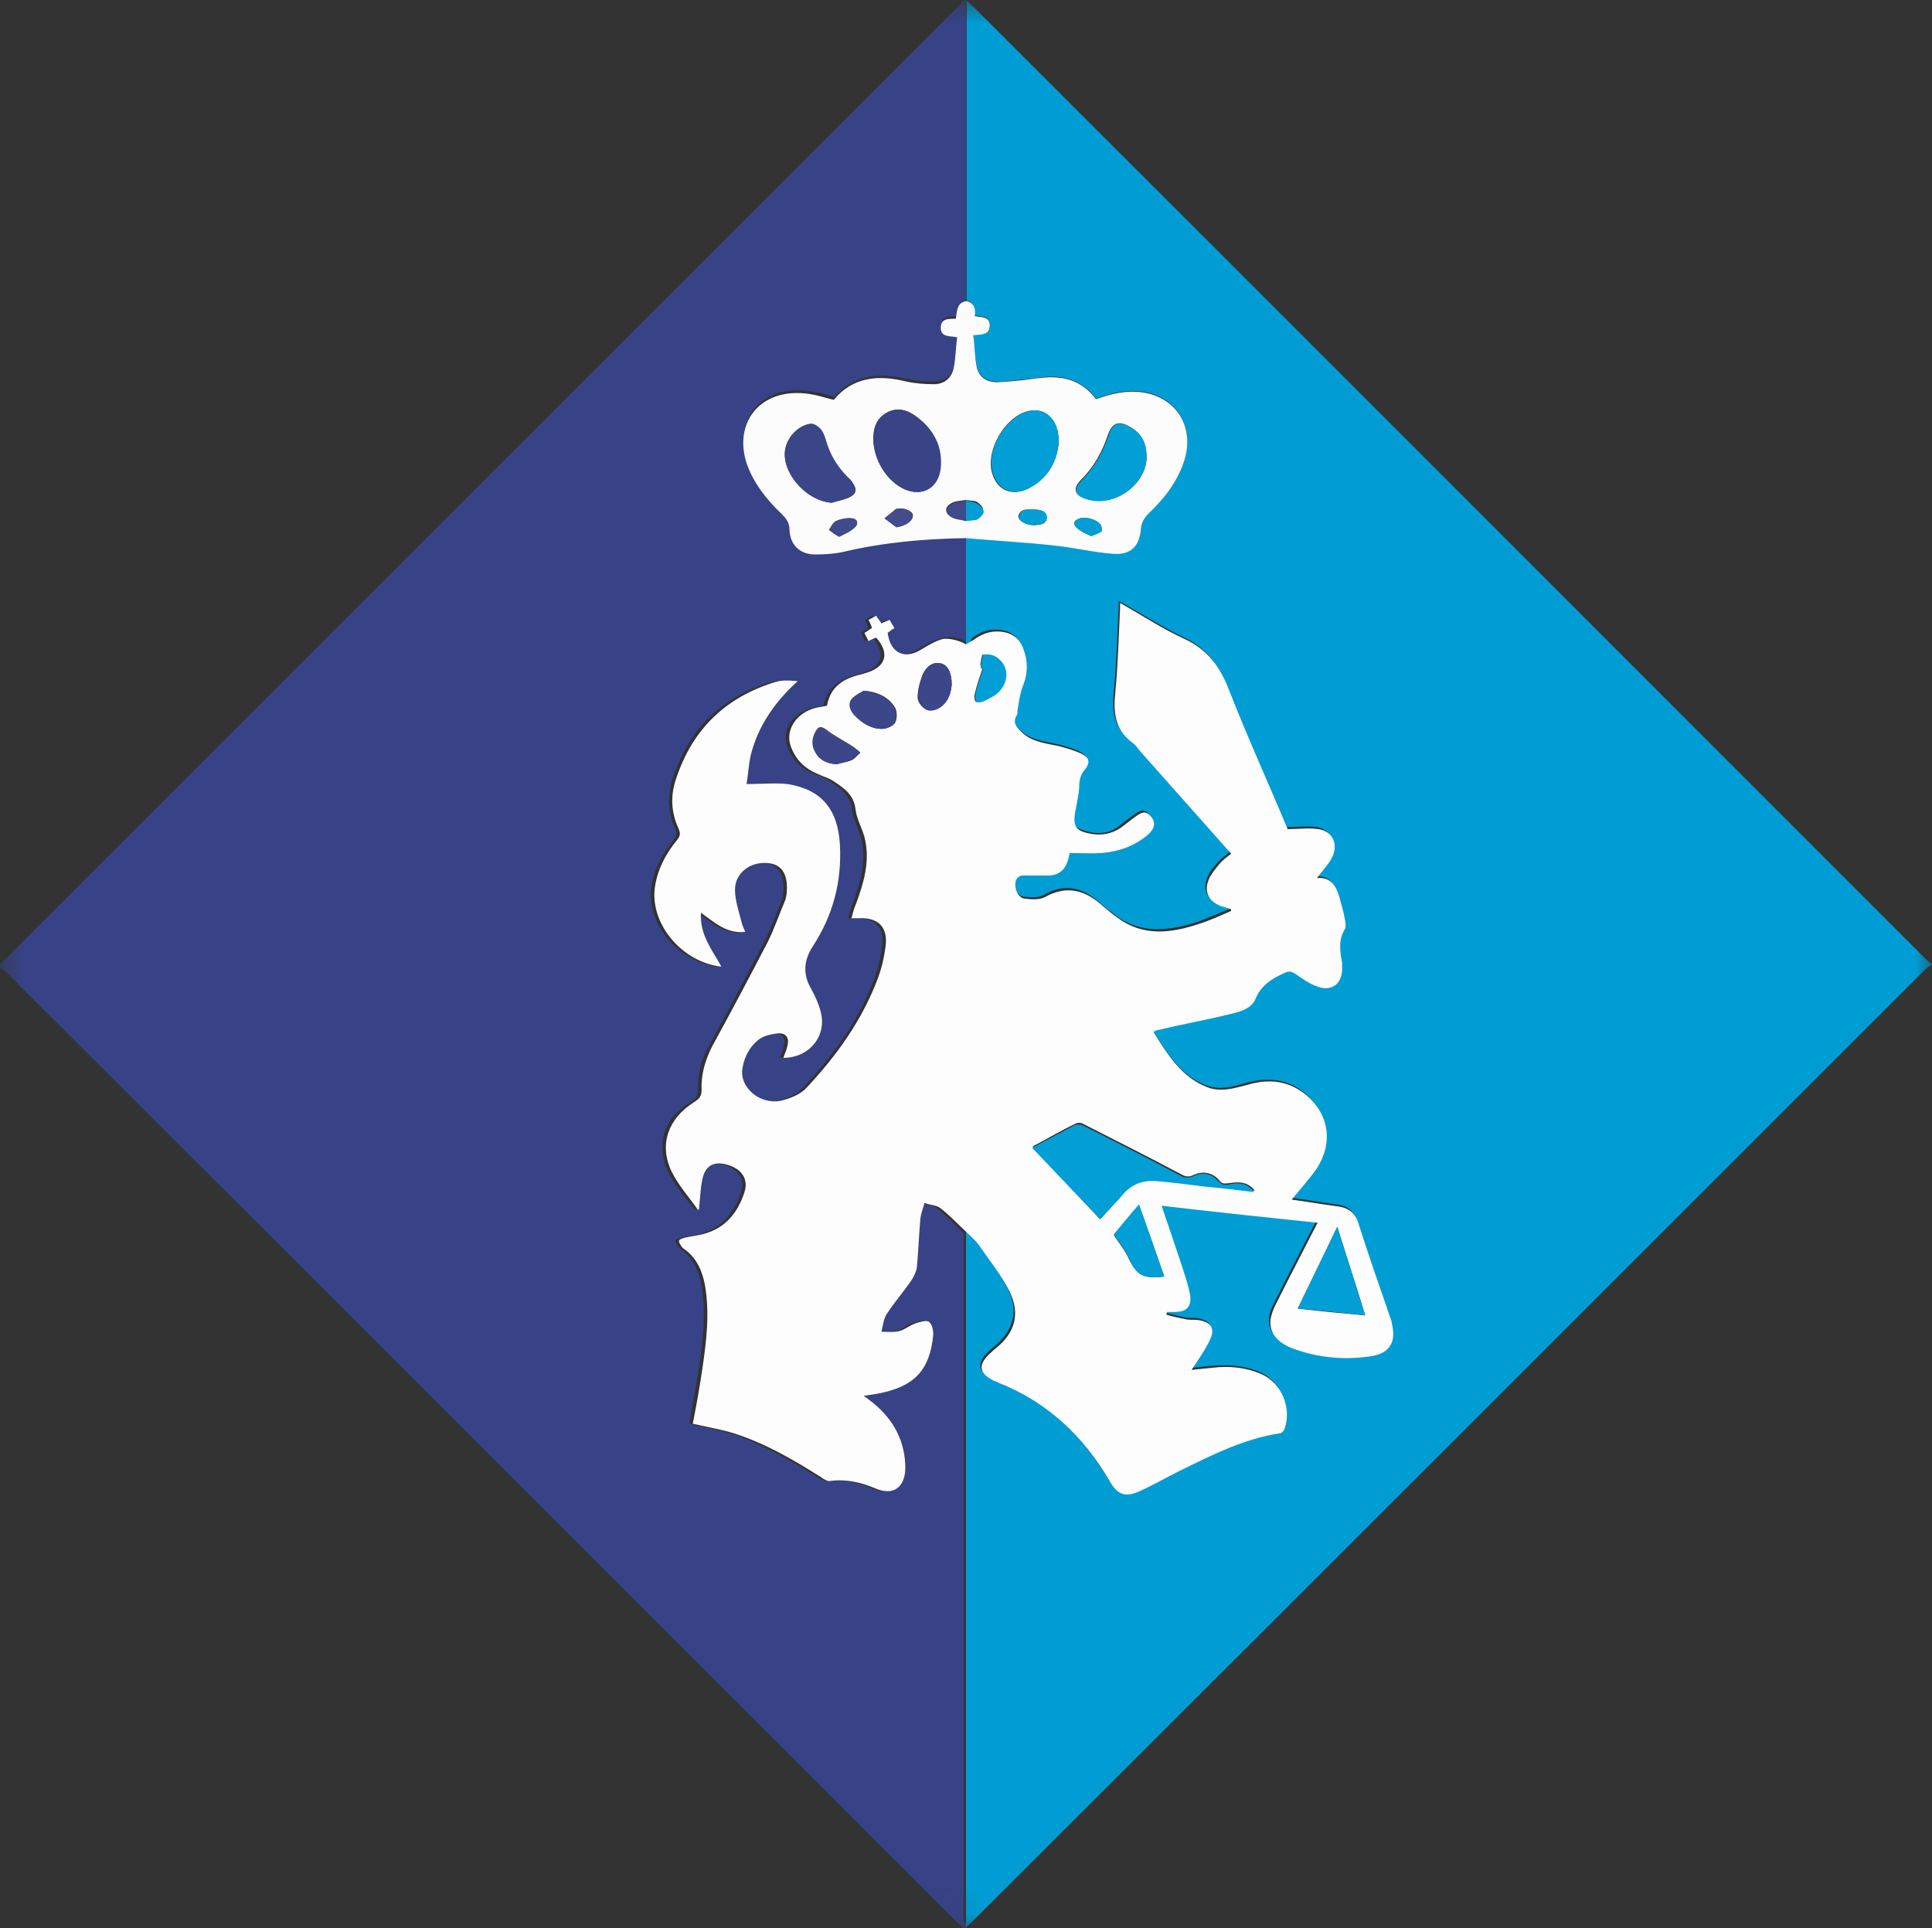
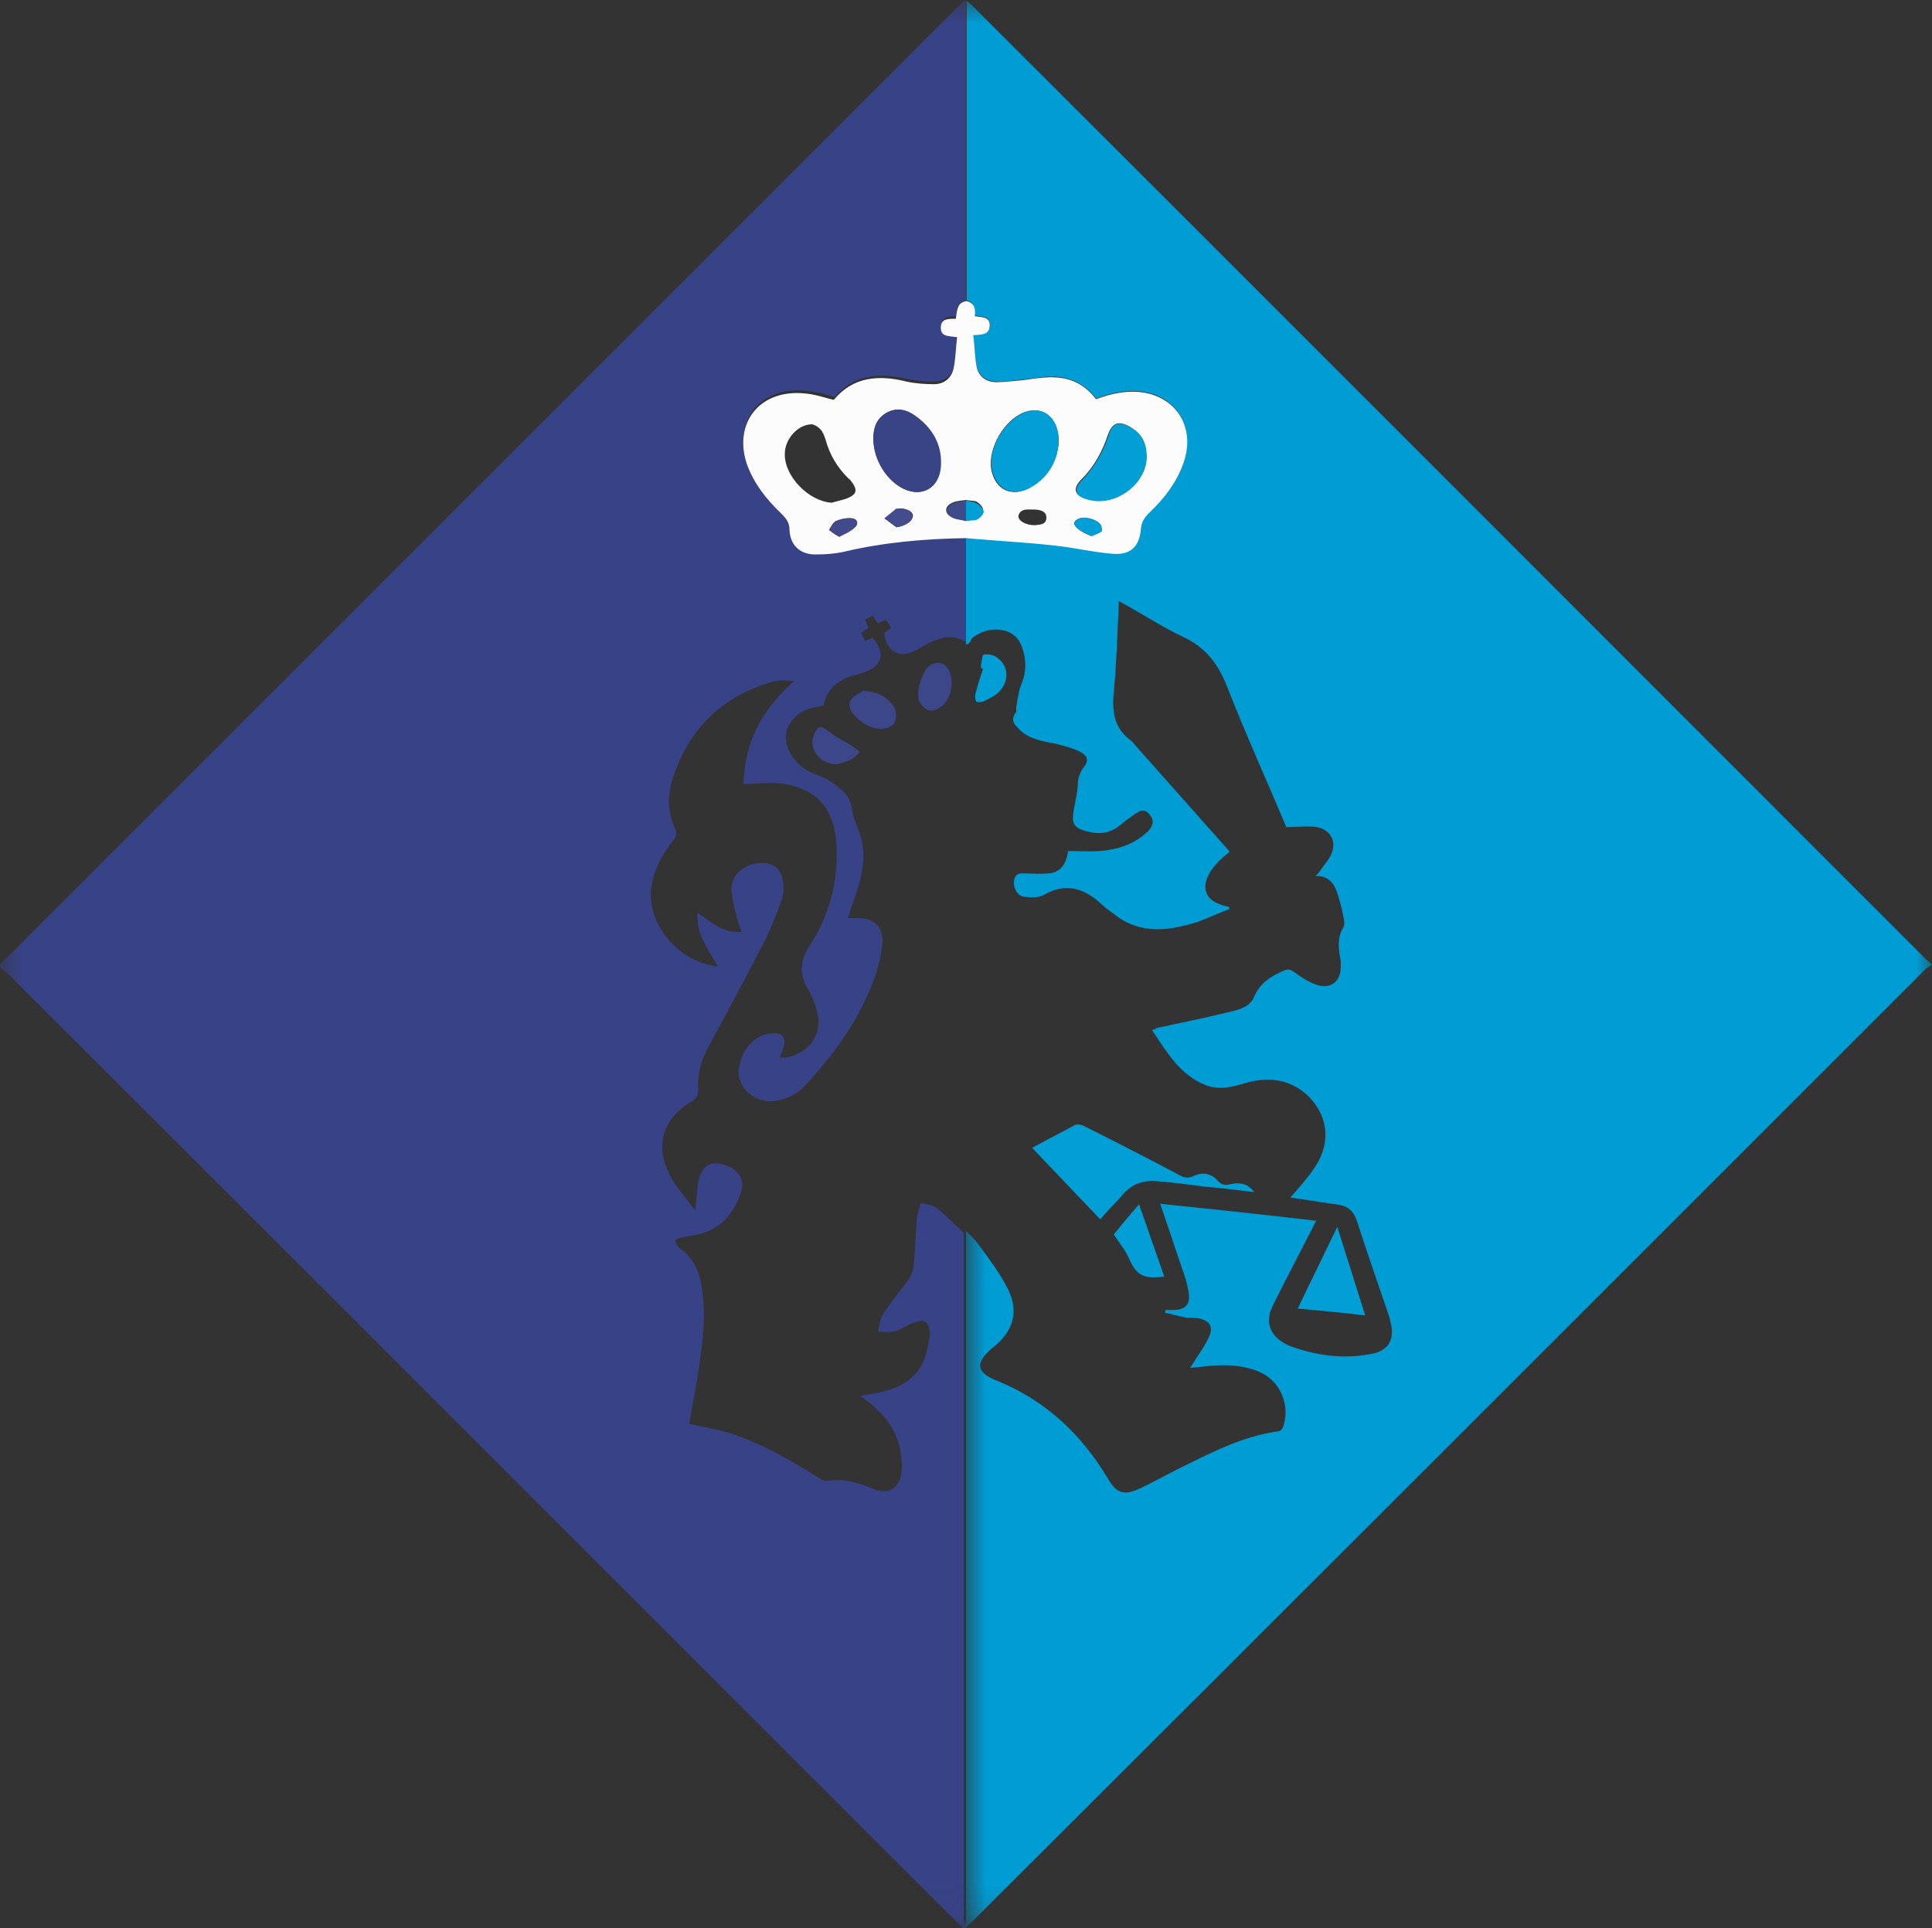
<svg xmlns="http://www.w3.org/2000/svg" xmlns:xlink="http://www.w3.org/1999/xlink" height="58.054" viewBox="0 0 58.168 58.054" width="58.168">
  <rect x="0" y="0" width="58.168" height="58.054" fill="#333333" stroke="none" />
  <defs>
    <path id="a" d="m0 0h29.104v58.054h-29.104z" fill-rule="evenodd" />
    <mask id="b" maskUnits="userSpaceOnUse">
      <path d="m0 0h58.168v58.054h-58.168z" />
      <use fill="#fff" xlink:href="#a" />
    </mask>
    <path id="c" d="m29.084.02h29.084v58.004h-29.084v-58.004z" fill-rule="evenodd" />
    <mask id="d" maskUnits="userSpaceOnUse">
-       <path d="m0 0h58.168v58.054h-58.168z" />
+       <path d="m0 0h58.168v58.054z" />
      <use fill="#fff" xlink:href="#c" />
    </mask>
  </defs>
  <use fill="none" xlink:href="#a" />
  <g mask="url(#b)">
    <path d="m29.104 58.045c-.041 0-.082.021-.103 0-.062-.041-.103-.103-.164-.144-9.537-9.537-19.075-19.075-28.612-28.592-.062-.062-.144-.123-.226-.185v-.103c.062-.062.123-.103.185-.164l28.612-28.612.246-.246h.041v9.066c-.287.041-.287.246-.287.451-.205.021-.451 0-.451.267 0 .287.246.246.492.287-.021.308-.041.615-.103.923-.062.308-.287.492-.595.492-.287 0-.574-.021-.841-.082-.841-.185-1.6-.123-2.174.554-.205-.062-.369-.123-.554-.144-.185-.041-.369-.062-.554-.062-1.21 0-1.907.964-1.518 2.113.205.615.595 1.087 1.046 1.518.144.144.246.287.246.492.021.472.308.738.779.738.287 0 .574-.021.861-.082 1.21-.287 2.441-.369 3.671-.41v3.22c-.267-.164-.554-.205-.82-.103-.226.062-.431.185-.636.308-.533.308-.943.123-1.026-.492.062-.041.123-.082.205-.144-.041-.082-.103-.164-.144-.246-.082.041-.164.062-.246.103-.062-.082-.103-.144-.164-.226-.082.041-.164.082-.226.123.041.082.062.164.103.246-.082.041-.144.103-.226.144l.123.246c.103-.041.164-.062.226-.103.39.451.308.861-.246 1.046-.062.021-.144.041-.205.062-.513.123-.923.39-1.026.943-.123.021-.226.041-.328.062-.595.144-.943.677-.759 1.169.144.39.41.656.8.82.164.062.349.123.492.226.308.205.615.431.656.861.041.308.205.595.287.902.144.677-.041 1.292-.267 1.907-.062.144-.082.287-.144.451h.246c.574-.021.861.287.779.861-.041.308-.103.595-.205.882-.451 1.292-1.251 2.379-2.174 3.364-.185.205-.492.328-.779.39-.656.123-1.251-.41-1.149-.985.062-.369.226-.697.554-.902.144-.103.349-.144.513-.144.226-.021.349.144.287.369-.021.123-.082.246-.123.369.779 0 1.313-.656 1.128-1.374-.062-.246-.164-.492-.287-.697-.267-.451-.226-.882.062-1.313.595-.923.861-1.928.8-3.036-.062-1.046-.554-1.661-1.579-1.825-.39-.062-.779 0-1.231 0 .041-.246.041-.554.123-.861.205-.902.718-1.62 1.415-2.236-.226-.021-.451-.041-.656.021-1.497.431-2.502 1.395-2.995 2.892-.164.513-.164 1.026.062 1.518.062.144.062.226-.041.349-.349.451-.615.923-.677 1.497-.103 1.087.861 2.195 2.01 2.318-.267-.492-.656-.943-.615-1.62.431.287.779.636 1.333.574-.041-.103-.082-.185-.103-.267-.082-.328-.185-.677-.205-1.005-.021-.472.451-.82.964-.8.431.021.636.328.595.861 0 .082-.021.164-.041.246-.164.431-.328.861-.533 1.272-.554 1.067-1.108 2.113-1.682 3.159-.226.41-.328.841-.308 1.292 0 .185-.062.287-.226.369-.8.472-1.067 1.272-.677 2.092.185.41.513.759.779 1.128 0 .021.041.021.041.021.041-.308.041-.615.103-.902.103-.431.349-.574.759-.451.431.123.636.431.513.82-.205.636-.595 1.108-1.272 1.272-.185.041-.349.062-.533.103-.062.021-.144.041-.164.082-.021.041.021.123.062.164.021.041.062.082.103.103.369.267.533.656.615 1.087.144.841.041 1.682-.082 2.523-.082.554-.205 1.128-.287 1.641.41.103.82.164 1.231.287.943.308 1.805.8 2.646 1.333.082.041.185.123.267.103.472-.082.923.041 1.354.226.533.226.882-.021.902-.595.021-.841-.328-1.477-.985-1.99-.082-.062-.164-.123-.267-.205.164-.021.287-.041.41-.062 1.087-.205 1.579-.677 1.682-1.784.021-.123-.041-.328-.144-.39-.082-.062-.267.021-.41.062-.164.062-.308.185-.472.226-.164.041-.349.021-.533.021.041-.164.062-.369.144-.513.226-.349.492-.677.738-1.005.082-.123.185-.287.185-.431.062-.492.062-.985.103-1.456.021-.164.082-.328.123-.472.164.041.369.062.492.164.287.226.533.492.8.738v20.736c.082.041.082.123.082.185" fill="#374386" fill-rule="evenodd" />
  </g>
  <use fill="none" xlink:href="#c" />
  <g mask="url(#d)">
    <path d="m29.084 19.403v-3.22c.902.082 1.784.123 2.687.226.574.062 1.149.205 1.743.246.533.041.8-.226.841-.759.021-.205.103-.328.246-.472.451-.431.861-.923 1.046-1.538.308-.985-.164-1.866-1.128-2.072-.513-.103-1.026 0-1.518.185-.308-.41-.738-.636-1.231-.656-.328-.021-.656.062-.964.082-.267.021-.533.082-.8.062-.308 0-.533-.164-.595-.451-.062-.308-.082-.636-.103-.964.267-.021.492 0 .492-.267.021-.308-.246-.267-.451-.308 0-.205 0-.39-.246-.451v-9.025c.062.041.103.103.164.144 9.578 9.558 19.136 19.136 28.715 28.715.041.041.103.082.185.164-.082.062-.164.103-.205.144-9.558 9.558-19.116 19.116-28.694 28.674-.062.062-.123.103-.185.164v-20.962c.123.123.246.246.349.369.328.451.677.902.923 1.395.328.677.144 1.251-.431 1.723-.062.041-.123.103-.164.144-.369.349-.328.615.123.82.041.021.082.041.144.062 1.456.595 2.523 1.6 3.323 2.933.246.431.472.533.923.328.41-.185.8-.41 1.21-.615.964-.472 1.928-.985 3.015-1.128.041 0 .103-.062.123-.103.246-.636-.062-1.415-.697-1.682-.472-.205-.964-.226-1.477-.185-.205.021-.431.041-.615.062.185-.308.41-.595.554-.902.164-.328.041-.533-.328-.595-.123-.021-.246 0-.369-.021-.205-.041-.41-.103-.615-.144 0-.021.021-.062.021-.082h.226c.349 0 .513-.144.472-.492-.041-.287-.123-.554-.226-.82-.205-.615-.41-1.231-.636-1.887 1.579.164 3.118.328 4.697.513-.431.841-.861 1.661-1.272 2.482-.062.144-.144.287-.144.431-.041.369.185.677.636.861.779.287 1.579.39 2.379.246.574-.082.779-.431.636-.985-.021-.062-.021-.103-.041-.164-.328-.943-.656-1.907-.964-2.851-.103-.328-.287-.472-.615-.513-.472-.062-.923-.144-1.395-.205.267-.308.533-.595.759-.943.492-.759.369-1.6-.308-2.195-.513-.431-1.108-.492-1.743-.328-.41.123-.82.246-1.251.082-.779-.308-1.169-.985-1.62-1.661.082-.021.123-.041.144-.062.677-.144 1.374-.287 2.051-.451.349-.082.738-.144.882-.492.185-.431.513-.615.882-.779.123-.062.205-.041.328.041.185.144.41.287.636.369.431.164.759-.062.759-.533v-.164c-.062-.349-.123-.697.082-1.026.041-.082.021-.205 0-.308-.041-.226-.103-.451-.164-.656-.103-.349-.287-.595-.677-.574.082-.082.164-.185.226-.287.082-.103.164-.205.226-.328.205-.39.021-.779-.41-.861-.287-.041-.595 0-.923 0-.574-1.374-1.21-2.769-1.764-4.184-.267-.697-.636-1.21-1.333-1.538-.656-.308-1.272-.718-1.949-1.087v.144c-.041.841-.062 1.702-.144 2.543-.062.595-.021 1.128.513 1.518.082.062.123.144.205.226.923 1.046 1.846 2.072 2.769 3.118-.123.103-.246.205-.349.308-.103.123-.226.246-.287.39-.205.39-.082.738.328.882.103.041.185.062.287.082 0 .021 0 .041.021.062-.328.123-.636.267-.964.39-.861.267-1.702.39-2.482-.205-.123-.103-.267-.185-.39-.308-.533-.492-1.087-.697-1.784-.287-.164.082-.39.062-.595.041-.205-.041-.328-.328-.267-.533s.226-.164.39-.164c.205 0 .39.021.595 0 .246 0 .431-.123.533-.328.062-.123.082-.267.103-.349.328 0 .636.021.943 0 .533-.041 1.005-.185 1.415-.554.205-.185.246-.369.082-.554-.164-.205-.328-.082-.472.021-.144.103-.287.205-.431.328-.287.226-.615.267-.985.164-.39-.103-.451-.226-.39-.615.041-.246.103-.492.123-.738 0-.205.041-.369.164-.554.185-.205.144-.369-.103-.492-.205-.103-.451-.164-.677-.226-.39-.082-.8-.123-1.108-.41-.144-.144-.328-.287-.144-.533.041-.041 0-.123.021-.185.041-.226.062-.451.144-.656.164-.39.164-.759.021-1.149-.123-.328-.369-.492-.718-.513-.308-.021-.554.082-.8.267-.021.123-.082.144-.164.185" fill="#009dd5" fill-rule="evenodd" />
  </g>
  <g fill-rule="evenodd">
-     <path d="m29.289 19.28c-.062.041-.144.082-.205.123-.246-.144-.533-.185-.697-.164-.226.062-.431.185-.636.308-.513.328-.944.123-1.026-.492.062-.041.123-.103.205-.144-.062-.103-.103-.164-.144-.246-.103.041-.164.062-.246.103-.062-.082-.103-.144-.164-.226-.082.041-.144.082-.226.123.041.082.082.164.103.246-.082.041-.144.103-.226.144.041.103.082.164.123.246.082-.041.164-.082.226-.103.41.451.308.861-.246 1.046-.062.021-.144.041-.205.062-.533.123-.923.369-1.026.943-.123.021-.226.041-.328.062-.595.144-.944.677-.759 1.169.144.39.41.656.8.82.164.082.349.123.492.226.308.205.615.41.656.861.041.308.226.595.287.902.144.656-.041 1.292-.267 1.907-.062.144-.103.287-.144.451h.246c.574-.021.861.287.779.861-.041.308-.103.595-.205.882-.472 1.292-1.251 2.379-2.174 3.364-.185.205-.513.328-.779.39-.636.123-1.251-.41-1.149-.984.062-.369.246-.698.554-.903.144-.082.328-.123.513-.143.246-.021.349.143.287.369-.021.123-.082.246-.123.369.779 0 1.313-.656 1.128-1.374-.062-.246-.164-.472-.287-.697-.267-.451-.226-.882.062-1.313.595-.923.861-1.928.8-3.036-.062-1.067-.554-1.661-1.579-1.825-.258-.027-.524-.018-.8-.009-.141.005-.285.009-.431.009.041-.246.062-.574.123-.861.226-.902.738-1.62 1.415-2.236-.226-.021-.451-.041-.656.021-1.497.451-2.502 1.415-2.995 2.892-.185.513-.164 1.026.062 1.518.062.144.062.226-.041.349-.349.431-.615.923-.677 1.497-.103 1.087.861 2.195 2.01 2.318-.055-.102-.116-.202-.176-.303-.233-.386-.471-.781-.439-1.318.056.04.111.081.165.12.36.266.687.507 1.168.454-.041-.103-.082-.185-.103-.267-.082-.328-.205-.677-.205-1.005 0-.492.451-.841.964-.8.431.021.636.328.595.861 0 .082-.021.164-.041.246-.185.431-.328.861-.533 1.272-.554 1.067-1.108 2.113-1.682 3.159-.205.41-.328.841-.308 1.292 0 .185-.062.267-.226.369-.779.492-1.067 1.272-.677 2.092.205.41.513.759.779 1.128 0 .021.041.021.041.021.041-.308.041-.615.103-.902.082-.431.349-.574.759-.451.431.123.636.431.513.82-.205.636-.595 1.108-1.272 1.272-.185.041-.349.062-.533.103-.062.021-.144.041-.164.082-.02.041.02.102.062.164.021.041.062.082.103.103.369.267.533.656.615 1.087.144.861.041 1.682-.082 2.523-.082.554-.185 1.128-.287 1.641.431.103.841.164 1.231.287.964.308 1.805.8 2.646 1.333.082.062.185.123.267.103.472-.062.923.041 1.354.226.533.226.882-.021.902-.595 0-.82-.349-1.477-.984-1.99-.082-.062-.164-.123-.267-.205.164-.021.287-.041.41-.062 1.087-.205 1.579-.677 1.682-1.784 0-.144-.041-.328-.144-.39-.103-.041-.287.02-.41.062-.164.062-.308.185-.472.226-.123.031-.257.027-.394.023-.046-.001-.093-.003-.139-.003.041-.185.062-.369.144-.513.226-.349.492-.656.738-1.005.082-.123.164-.287.185-.431.041-.472.062-.964.103-1.456.021-.164.082-.308.123-.472.164.062.369.062.492.164.287.226.533.492.8.738.123.123.246.226.349.369.308.451.677.902.923 1.395.328.677.164 1.251-.431 1.723-.062.041-.103.103-.164.144-.369.349-.328.595.123.82.062.021.103.041.144.062 1.456.574 2.543 1.6 3.323 2.933.246.431.472.533.923.328.41-.185.8-.41 1.21-.615.964-.472 1.928-.964 3.015-1.128.041 0 .103-.062.123-.103.246-.615-.062-1.415-.697-1.682-.472-.205-.964-.246-1.477-.185l-.615.062c.205-.308.41-.595.554-.902.164-.328.041-.533-.328-.595-.123-.021-.246 0-.369-.021-.205-.041-.41-.082-.615-.144 0-.021.021-.062.021-.082h.226c.349 0 .513-.144.472-.492-.041-.267-.144-.554-.226-.82-.205-.615-.41-1.231-.636-1.887 1.579.185 3.118.349 4.697.513-.431.841-.861 1.661-1.272 2.482-.062.123-.123.287-.144.431-.041.39.185.677.636.861.759.287 1.559.369 2.379.246.574-.082.779-.431.636-.984 0-.062-.021-.103-.041-.164-.328-.943-.656-1.887-.964-2.851-.103-.328-.308-.472-.615-.513-.472-.062-.943-.144-1.395-.205.267-.328.533-.615.759-.943.492-.759.369-1.62-.308-2.195-.513-.431-1.108-.513-1.743-.328-.048.012-.095.024-.143.037-.363.095-.728.19-1.108.045-.779-.308-1.19-.984-1.62-1.661.062-.041.103-.062.144-.062.677-.164 1.374-.287 2.051-.451.328-.082.738-.144.882-.492.164-.41.513-.615.882-.779.123-.062.205-.041.328.041.205.144.41.287.636.369.431.164.759-.062.759-.533v-.164c-.062-.349-.123-.697.082-1.026.041-.082.021-.205 0-.308-.041-.226-.103-.431-.164-.656-.103-.369-.287-.615-.677-.574.062-.082.144-.185.226-.287.082-.103.164-.205.226-.328.205-.41.021-.8-.41-.861-.189-.027-.388-.018-.595-.009-.107.005-.216.009-.328.009-.574-1.374-1.21-2.769-1.764-4.184-.267-.697-.636-1.21-1.333-1.538-.677-.308-1.292-.718-1.948-1.087v.144c-.041.841-.062 1.702-.144 2.543-.062.595-.021 1.128.513 1.518.082.062.144.144.205.226.923 1.046 1.846 2.072 2.769 3.118-.123.103-.246.185-.349.308-.103.123-.205.246-.287.39-.205.39-.082.718.328.882.103.021.185.062.287.082.021.021.021.041.021.062-.328.144-.636.287-.964.39-.861.287-1.702.39-2.482-.205-.144-.103-.267-.205-.39-.308-.533-.492-1.087-.677-1.784-.287-.164.082-.41.062-.595.041-.205-.021-.328-.328-.267-.533.053-.176.197-.171.327-.166.021.001.042.002.062.002h.595c.226 0 .431-.103.533-.328.062-.123.082-.246.103-.349.111 0 .22.002.327.005.21.005.413.009.617-.005.533-.041 1.005-.205 1.415-.554.205-.185.246-.369.082-.554-.161-.202-.322-.086-.464.015l-.008.005c-.144.103-.287.226-.431.328-.308.205-.636.246-.984.164-.369-.082-.451-.226-.39-.615.041-.246.103-.492.123-.738 0-.205.021-.39.164-.554.185-.226.144-.369-.103-.492-.226-.103-.451-.164-.677-.226-.39-.082-.8-.123-1.108-.41l-.02-.02c-.138-.137-.281-.279-.124-.514.021-.041 0-.123.021-.185.041-.226.062-.451.144-.656.164-.39.164-.779.021-1.149-.123-.328-.369-.492-.718-.513-.308-.021-.554.082-.8.267zm.287.861c-.021-.021-.021-.021-.041-.021 0-.041 0-.062-.021-.103.021-.103.041-.308.082-.308.144 0 .287.021.39.082.369.246.39.718.062 1.046-.123.123-.308.205-.472.287-.062.021-.185.021-.205 0-.041-.062-.041-.164-.021-.246.062-.246.144-.492.226-.738zm-1.251-.164c.205.041.328.267.328.636-.021.226-.082.513-.349.677-.103.082-.308.123-.41.082-.123-.062-.267-.226-.267-.369 0-.226.062-.451.144-.677.123-.287.349-.41.554-.349zm-2.318.82c-.082.062-.246.123-.349.246-.123.164-.041.369.103.513.205.226.472.39.8.39.144 0 .328-.082.39-.185.062-.123.062-.328 0-.451-.185-.308-.492-.472-.944-.513zm-.369 2.092c-.144.062-.308.082-.451.123-.287-.021-.492-.123-.615-.328-.103-.205-.123-.431 0-.636.103-.185.185-.164.349-.041.226.164.472.287.718.451.103.062.185.144.267.205-.103.082-.164.185-.267.226zm7.486 13.824c.226-.267.472-.492.677-.759.267-.349.636-.472 1.067-.431.472.041.964.123 1.436.164.472.062.943.103 1.477.164-.226-.287-.513-.267-.779-.226-.144.021-.226.021-.308-.103-.205-.226-.492-.267-.759-.144-.164.082-.267.041-.41-.041-.964-.513-1.949-1.005-2.913-1.497-.062-.041-.185-.041-.246 0-.431.205-.841.451-1.272.677.656.738 1.333 1.456 2.031 2.195zm1.928 1.723c-.246-.718-.492-1.415-.759-2.154-.287.349-.533.656-.759.902.164.267.349.472.451.718.246.492.431.615 1.067.533zm5.21-1.497c.287.923.574 1.784.841 2.666-.697-.062-1.354-.123-2.031-.205.39-.8.779-1.6 1.19-2.461z" fill="#fdfdfd" />
    <path d="m29.351 9.517c.021-.205 0-.39-.246-.451-.287.041-.287.246-.328.533l-.039-0c-.196-.001-.413-.003-.413.267 0 .287.246.246.492.287-.041.308-.041.615-.103.923-.062.308-.287.492-.595.492-.267 0-.574-.021-.841-.082-.82-.205-1.6-.144-2.174.554-.185-.041-.369-.103-.554-.144-.185-.041-.369-.062-.554-.062-1.21 0-1.887.964-1.518 2.113.205.595.595 1.087 1.046 1.518.144.144.246.267.246.492.021.451.308.738.779.738.287 0 .595-.021.861-.082 1.21-.287 2.441-.39 3.671-.41.902.082 1.784.123 2.687.226.595.062 1.169.205 1.743.246.533.041.8-.226.841-.759.021-.205.103-.328.246-.472.451-.431.841-.923 1.046-1.538.328-.984-.164-1.866-1.128-2.072-.513-.103-1.026 0-1.518.185-.308-.41-.718-.636-1.231-.656-.244-.016-.502.019-.762.055-.067.009-.135.019-.202.027-.267.021-.533.062-.8.062-.308 0-.533-.164-.595-.451-.062-.308-.062-.636-.103-.964.246-.021.472 0 .492-.267.017-.249-.156-.27-.331-.29-.041-.005-.082-.01-.121-.017zm-2.133 5.21c-.513-.246-.923-.882-.923-1.518 0-.308.082-.595.39-.779.328-.185.636-.082.902.123.513.369.779.882.718 1.538-.041.595-.533.882-1.087.636zm4.656-1.395c.021-.738-.451-1.128-1.026-.923-.615.226-1.108 1.087-1.005 1.723.123.636.636.861 1.19.533.533-.308.8-.8.841-1.333zm2.646.431c0-.451-.164-.697-.451-.882-.369-.226-.574-.185-.718.226-.164.492-.41.943-.779 1.313-.308.308-.226.513.205.615.841.226 1.743-.492 1.743-1.272zm-8.943 1.21c-.164.082-.349.103-.533.164-.697-.041-1.436-.8-1.415-1.477 0-.41.349-.841.759-.882.103-.021.226.062.308.144s.123.205.164.328c.123.451.349.82.677 1.149.062.041.103.103.144.164.123.185.103.308-.103.41zm3.507.082c-.144.021-.287.021-.41.082-.246.103-.246.328-.021.431.123.062.287.062.41.103.103-.021.226-.021.328-.082.082-.041.205-.164.205-.246 0-.082-.103-.185-.205-.246-.062-.021-.185-.021-.308-.041zm-1.6.451c.021.164-.205.328-.492.369-.123-.082-.246-.185-.349-.267.103-.103.226-.185.349-.287h.021c.226-.041.451.062.472.185zm4.02.082c0 .226-.226.205-.349.226-.287 0-.513-.144-.492-.287.054-.196.231-.191.385-.186.023.001.045.001.067.001.185 0 .39.041.39.246zm1.661.41c-.082.062-.185.082-.308.144-.144-.062-.287-.123-.41-.226-.164-.144-.123-.246.062-.308.185-.062.533.041.636.205.021.062.041.164.021.185zm-7.897.164c.164-.103.328-.164.451-.267.144-.103.103-.267-.062-.287-.164-.021-.349.021-.492.082-.082.041-.144.164-.205.267.103.082.185.144.308.205z" fill="#fcfcfc" />
    <path d="m33.125 36.714c-.697-.738-1.374-1.436-2.051-2.154.431-.226.841-.451 1.272-.677.062-.041.185-.021.246 0 .985.492 1.949.985 2.913 1.497.144.082.246.103.41.041.267-.144.554-.103.759.144.103.103.185.123.308.103.267-.062.554-.082.779.226-.513-.062-.985-.123-1.477-.164-.472-.062-.964-.123-1.436-.164-.431-.041-.779.082-1.067.431-.205.226-.431.451-.656.718" fill="#029ed6" />
    <path d="m41.103 39.606c-.697-.082-1.354-.143-2.031-.205.39-.82.779-1.6 1.19-2.461.287.923.574 1.805.841 2.666" fill="#029ed6" />
    <path d="m35.053 38.437c-.636.082-.841-.041-1.067-.554-.103-.246-.287-.451-.451-.718.205-.246.451-.554.759-.903.267.779.513 1.456.759 2.174" fill="#029ed6" />
    <path d="m28.653 20.613c-.021.226-.082.492-.328.677-.103.082-.308.144-.41.082-.123-.062-.267-.246-.267-.369-.021-.226.041-.472.144-.677.103-.287.328-.41.554-.349.185.062.308.267.308.636" fill="#3c4789" />
    <path d="m26.007 20.798c.451.041.738.205.923.513.062.123.062.328 0 .451-.062.103-.246.185-.39.185-.308 0-.574-.164-.8-.39-.144-.144-.226-.349-.103-.513.123-.123.287-.205.369-.246" fill="#3c4789" />
    <path d="m25.187 23.013c-.267-.021-.492-.103-.636-.349-.123-.205-.123-.41 0-.636.103-.185.185-.164.349-.041.226.185.472.308.718.451.082.062.185.123.267.205-.082.082-.164.185-.267.226-.144.082-.287.103-.431.144" fill="#3c4789" />
    <path d="m29.535 20.121v-.103c.021-.103.041-.308.082-.308.123-.021.287 0 .39.082.369.246.39.718.062 1.046-.123.123-.308.205-.472.287-.062.021-.185.021-.205 0-.041-.082-.041-.164-.021-.246.062-.246.144-.492.226-.738-.021-.021-.041-.021-.062-.021" fill="#029ed6" />
    <path d="m26.295 13.209c0-.308.082-.615.41-.779.328-.185.636-.082.902.123.513.39.779.902.718 1.538-.062.595-.554.882-1.087.636-.533-.226-.943-.882-.943-1.518" fill="#394487" />
    <path d="m31.873 13.332c-.041.533-.287 1.026-.82 1.333-.554.328-1.067.082-1.19-.533-.123-.636.39-1.497 1.005-1.723.554-.205 1.026.185 1.005.923" fill="#029ed6" />
-     <path d="m25.043 15.137c-.718-.041-1.436-.8-1.415-1.497.021-.41.369-.82.759-.882.103-.021.226.062.308.144s.123.205.164.328c.123.451.349.82.677 1.149.062.041.103.103.144.164.123.185.103.328-.103.41-.164.103-.349.123-.533.185" fill="#3a4687" />
    <path d="m34.519 13.763c0 .779-.902 1.497-1.723 1.292-.431-.103-.513-.308-.205-.615.369-.39.615-.82.779-1.313.123-.41.328-.472.718-.226.267.164.431.41.431.861" fill="#029ed6" />
    <path d="m26.992 15.875c-.123-.082-.246-.185-.369-.267.123-.103.246-.185.349-.287h.021c.226-.041.472.062.472.185.041.164-.185.328-.472.369" fill="#434c8c" />
    <path d="m25.269 16.162c-.123-.082-.205-.144-.308-.205.062-.082.123-.226.205-.267.144-.062.328-.103.492-.082s.205.164.062.287c-.123.123-.287.185-.451.267" fill="#414b8b" />
    <path d="m32.858 16.142c-.144-.082-.287-.123-.41-.226-.164-.123-.123-.226.062-.308.185-.062.554.041.636.205.021.041.041.164.021.185-.082.062-.185.103-.308.144" fill="#029ed6" />
-     <path d="m31.156 15.814c-.287 0-.513-.144-.472-.287.062-.226.267-.185.451-.185s.39.041.39.246c-.021.226-.246.185-.369.226" fill="#029ed6" />
    <path d="m29.084 15.691c-.144-.041-.287-.041-.41-.103-.226-.123-.226-.328.021-.431.123-.062.267-.062.41-.082-.021.185-.021.41-.021.615" fill="#3f4a8a" />
    <path d="m29.084 15.691v-.615c.103.021.226.021.328.082.082.041.205.164.205.246 0 .082-.103.185-.205.246-.082.021-.205.021-.328.041" fill="#029ed6" />
  </g>
</svg>